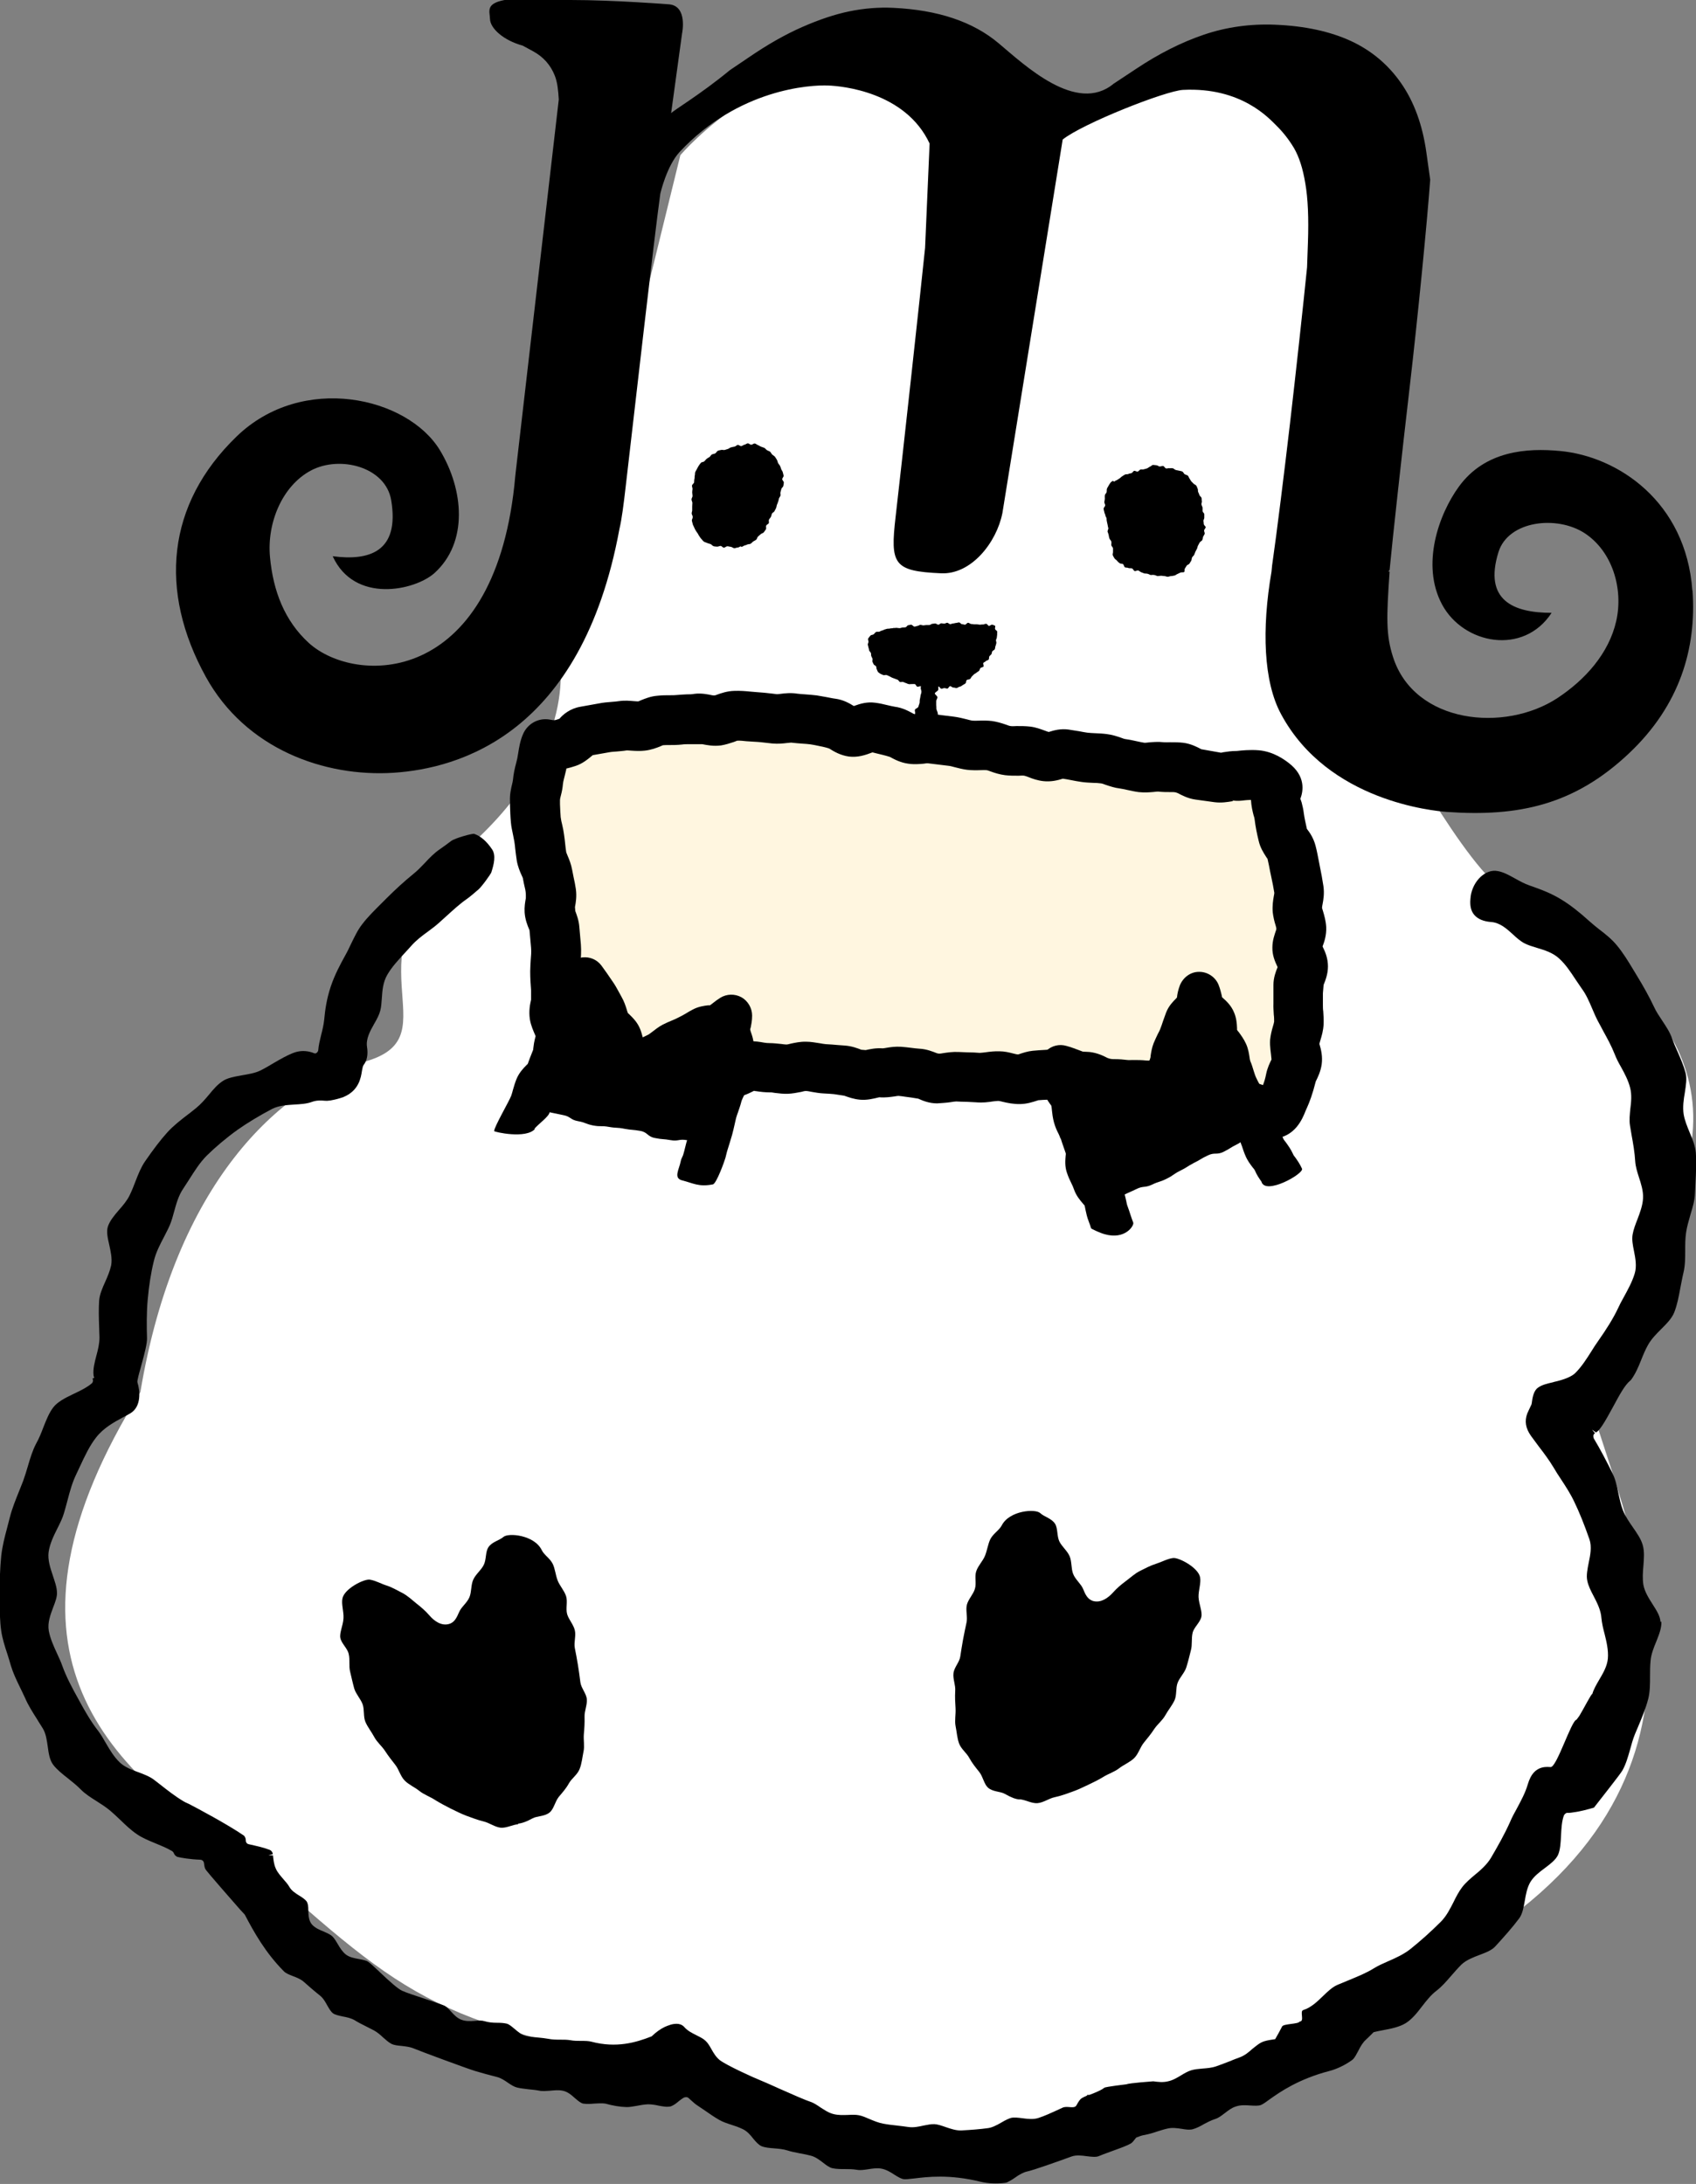
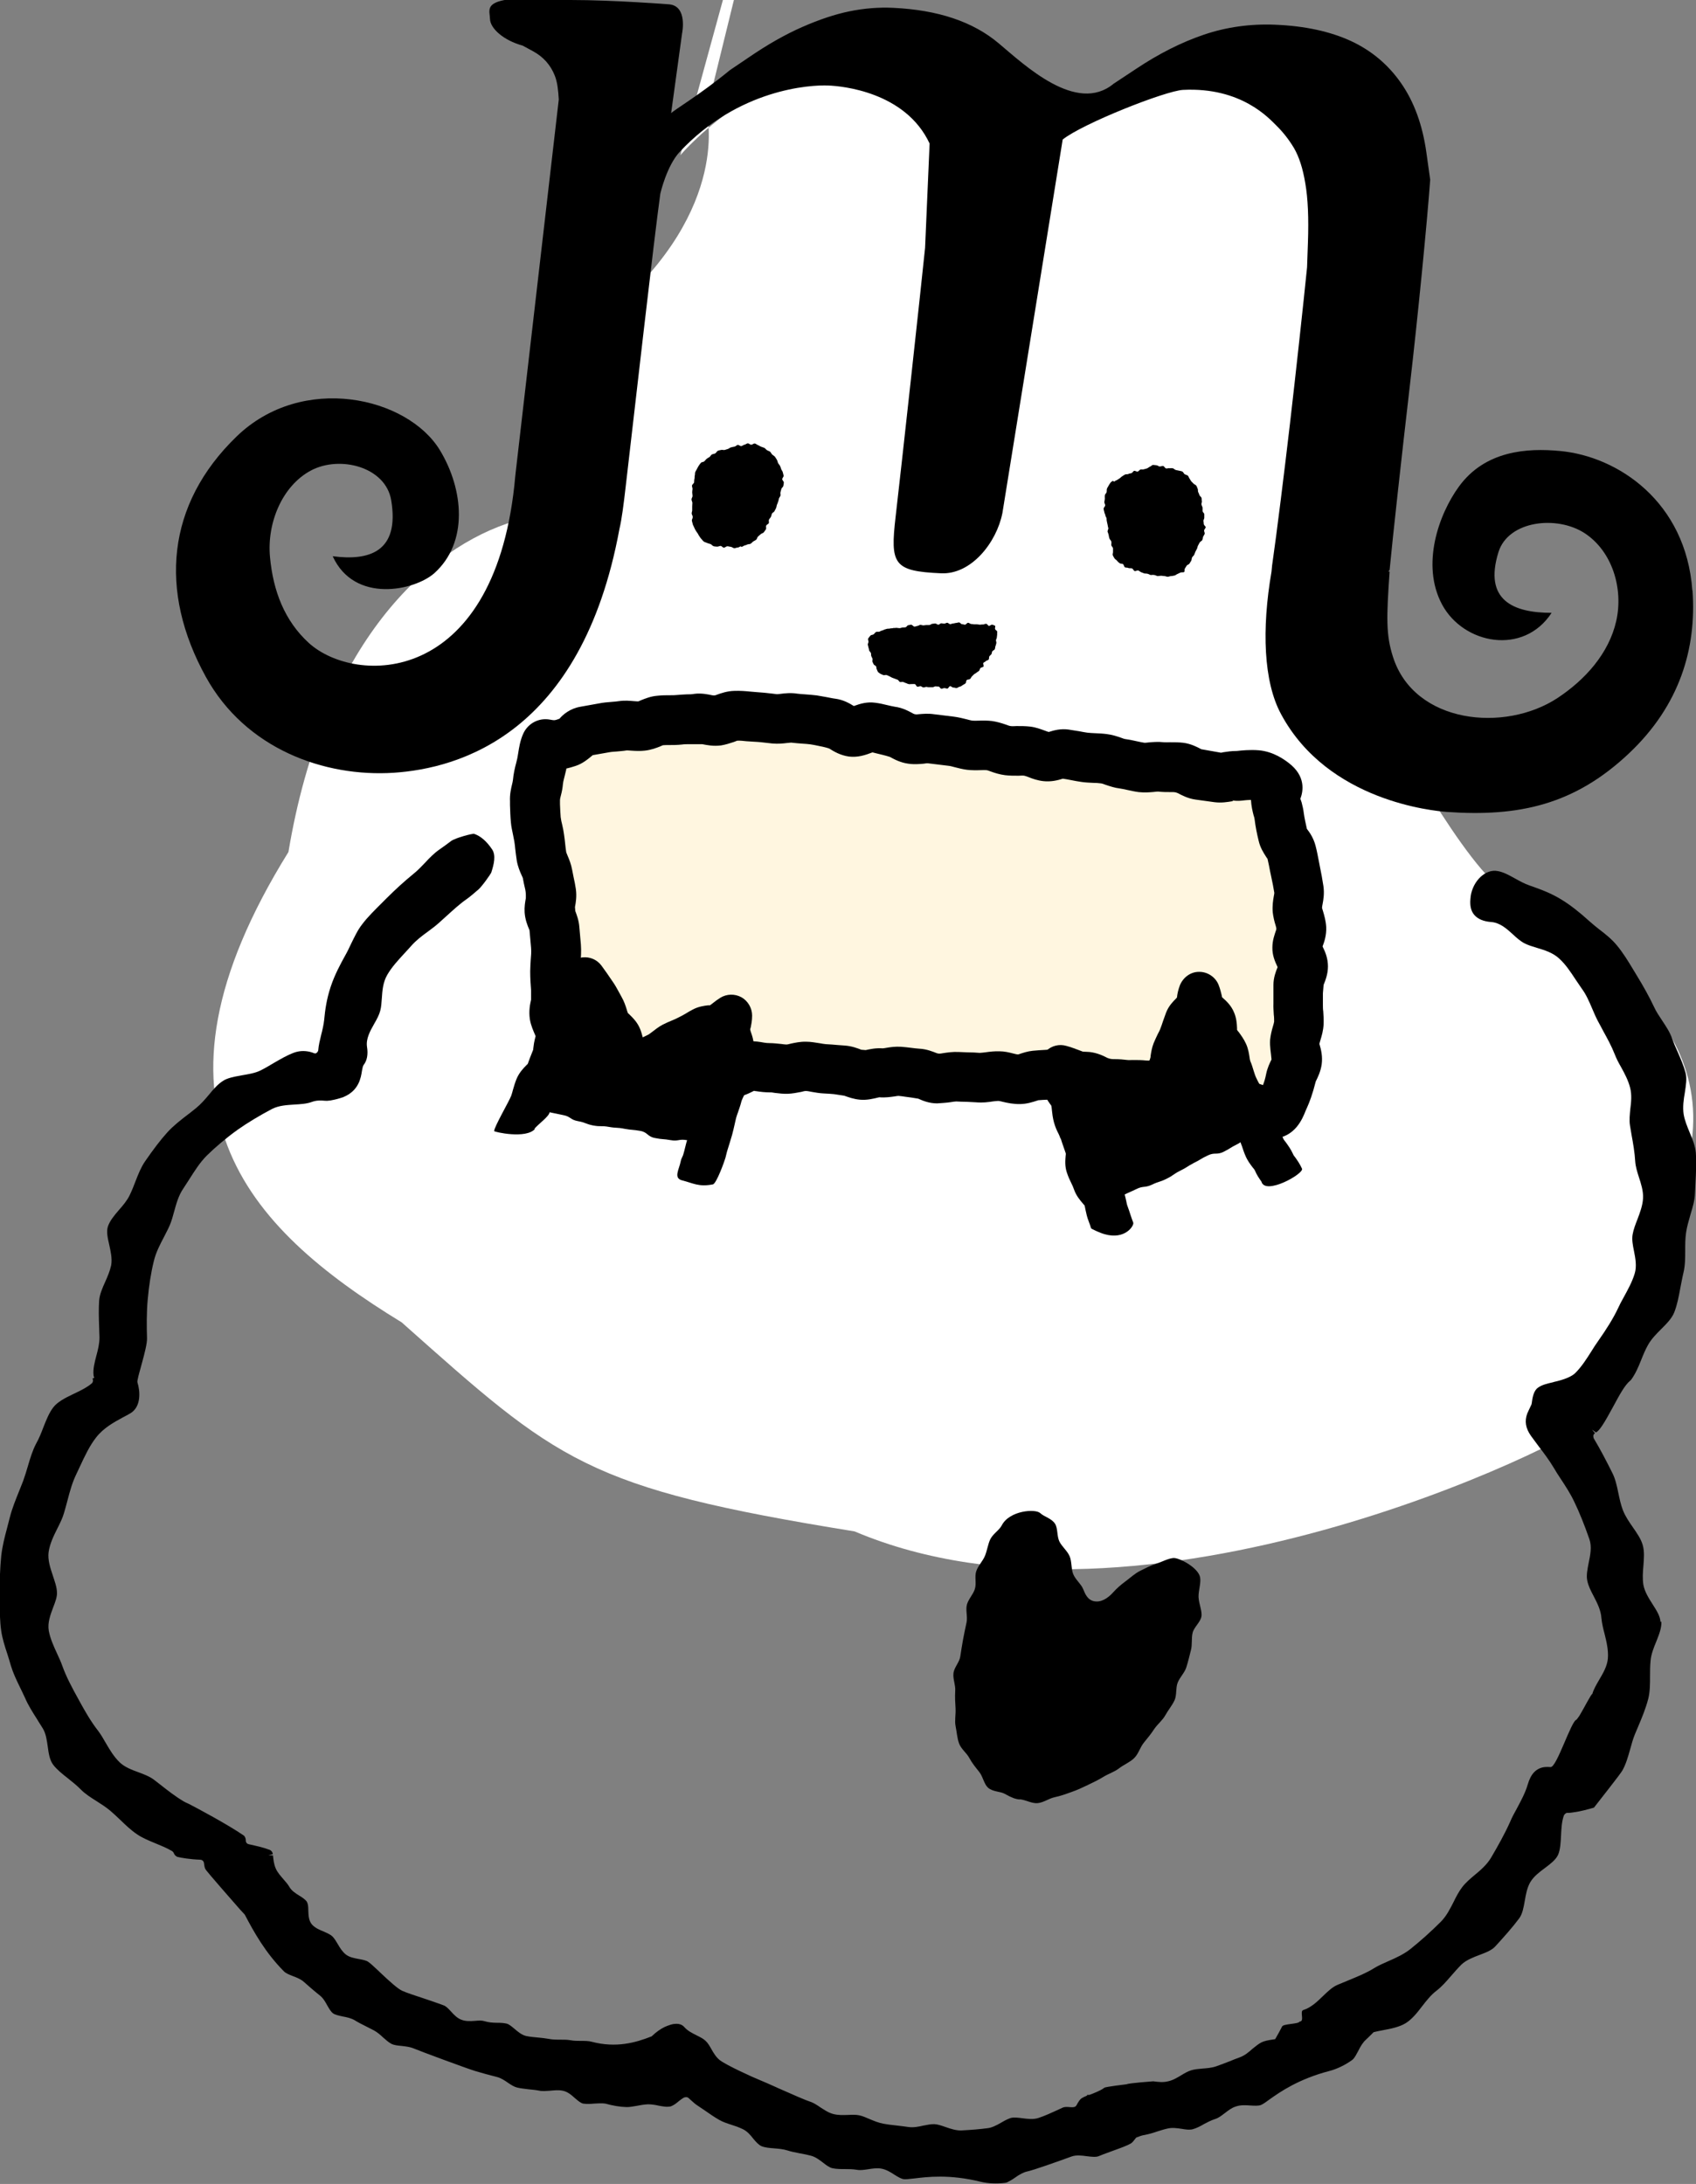
<svg xmlns="http://www.w3.org/2000/svg" id="_レイヤー_2" data-name="レイヤー 2" viewBox="0 0 97.37 125.37">
  <rect x="0" y="0" width="97.37" height="125.37" fill="#808080" stroke="none" />
  <defs>
    <style>
      .cls-1 {
        fill: #fff6e0;
      }

      .cls-2 {
        fill: #fff;
      }
    </style>
  </defs>
  <g id="layout">
    <g>
-       <path class="cls-2" d="M39.06,8.91s5.5-6.5,12.5-5,8,4,8,4c0,0,12.5-7,15.5-3.5s4,8.5,3.5,14,.5,22,.5,22c0,0,4.5,8.5,7,10.5s12.5,6.5,11,15-4,14-5.5,15.5c2.5,8,8.5,21.5-8.5,31s-26,13.5-42.5,6.5c-15.5-2.5-17-4-26-12-9-5.5-15.5-12.5-6.5-27,2-12,8-17.5,13-19s-1.5-6,5.5-12,5.5-11.5,5.5-11.5l7-28.5Z" />
+       <path class="cls-2" d="M39.06,8.91s5.5-6.5,12.5-5,8,4,8,4c0,0,12.5-7,15.5-3.5s4,8.5,3.5,14,.5,22,.5,22c0,0,4.5,8.5,7,10.5s12.5,6.5,11,15-4,14-5.5,15.5s-26,13.5-42.5,6.5c-15.5-2.5-17-4-26-12-9-5.5-15.5-12.5-6.5-27,2-12,8-17.5,13-19s-1.5-6,5.5-12,5.5-11.5,5.5-11.5l7-28.5Z" />
      <g>
-         <path d="M29.77,104.72c-.34.02-.68.23-1.03.2-.34-.04-.64-.28-.98-.36-.33-.08-.64-.2-.97-.32-.32-.12-.61-.27-.92-.42-.31-.16-.6-.31-.89-.49-.29-.19-.62-.3-.89-.51-.27-.22-.61-.36-.85-.6-.25-.25-.33-.63-.54-.9-.21-.27-.41-.52-.59-.8-.18-.28-.46-.5-.62-.8-.16-.3-.38-.57-.51-.87-.13-.31-.05-.7-.16-1.01-.11-.31-.38-.58-.48-.9-.09-.32-.16-.65-.24-.98-.08-.32,0-.68-.08-1.01-.07-.33-.41-.59-.48-.92-.06-.3.16-.72.18-1.14.02-.38-.13-.8-.06-1.13.11-.56,1.24-1.13,1.57-1.08.33.05.65.24.97.34.32.1.61.28.91.43.3.16.54.39.8.6.27.21.51.42.73.67.29.34.69.62,1.12.51.33-.08.46-.37.6-.69.12-.29.45-.52.59-.85.13-.31.08-.7.22-1.01.14-.31.45-.54.6-.84.16-.31.09-.75.27-1.02.2-.31.63-.39.86-.59.28-.25,1.77-.12,2.2.75.13.28.47.47.63.79.14.28.16.64.29.97.12.3.37.56.48.89.1.31-.03.7.06,1.03.09.31.36.59.44.92.08.32-.06.69,0,1.02.06.32.13.65.18.98.05.33.1.65.14.99.04.33.34.64.37.97.03.33-.14.68-.13,1.01.01.35-.01.68-.04.99-.03.35.05.7-.02,1.01-.07.34-.1.69-.22.99-.12.33-.45.54-.61.82-.17.31-.38.54-.59.79-.22.28-.28.69-.52.89-.28.24-.72.2-.98.34-.38.21-.64.29-.86.31" />
        <path d="M58.55,103.29c.34.03.68.25,1.02.22.34-.03.65-.27.98-.34.33-.07.64-.18.97-.3.32-.11.62-.25.93-.4.31-.15.61-.29.9-.47.29-.18.63-.28.9-.49.27-.21.61-.34.86-.58.25-.24.34-.62.56-.89.21-.26.42-.51.6-.79.19-.28.47-.49.63-.78.16-.29.39-.56.53-.86.14-.3.06-.7.18-1.01.12-.31.4-.57.5-.89.1-.32.18-.65.26-.97.09-.32.02-.68.1-1.01.08-.32.43-.59.5-.91.07-.3-.14-.73-.16-1.14-.01-.38.15-.79.09-1.13-.1-.56-1.22-1.15-1.55-1.11-.33.04-.66.23-.98.33-.32.1-.62.26-.92.41-.3.15-.54.38-.81.58-.27.2-.52.41-.74.66-.3.33-.7.6-1.13.49-.33-.09-.46-.38-.59-.7-.12-.29-.44-.53-.57-.86-.12-.31-.07-.7-.2-1.01-.13-.31-.44-.55-.59-.85-.15-.32-.08-.75-.25-1.02-.2-.31-.63-.4-.85-.61-.28-.26-1.77-.15-2.21.71-.14.27-.48.46-.65.78-.14.28-.18.64-.31.96-.12.3-.39.56-.5.88-.11.31.02.7-.08,1.02-.09.31-.37.58-.46.91-.08.32.05.69-.02,1.02-.07.33-.14.65-.2.98-.06.33-.11.65-.16.98-.05.33-.36.63-.39.96-.04.33.13.68.1,1.02-.02.35,0,.68.02.99.02.35-.06.7,0,1.01.07.34.09.7.2,1,.12.33.44.55.59.84.17.31.37.55.57.8.22.28.27.69.5.9.28.25.71.21.97.36.37.21.63.31.86.32" />
        <path d="M95.33,93.11c-.01-.33-.23-.67-.46-1.03-.21-.33-.45-.71-.52-1.1-.06-.36-.03-.75,0-1.09.03-.41.07-.82-.04-1.2-.1-.35-.32-.66-.56-1.01-.21-.3-.43-.62-.57-.97-.13-.33-.2-.69-.27-1.01-.08-.4-.17-.81-.35-1.16-.32-.64-.67-1.32-1.06-1.97-.02-.04-.03-.14-.02-.18.02-.06.06-.09.09-.12l-.17-.2.23.16c.2-.11.45-.49.99-1.49.36-.67.67-1.24.97-1.48.02-.02.05-.04.06-.06.24-.33.41-.72.56-1.1.14-.35.26-.64.41-.9.19-.34.48-.63.75-.9.31-.31.61-.61.75-.96.17-.43.26-.91.35-1.4.06-.29.11-.59.18-.88.1-.41.1-.85.1-1.28,0-.33,0-.68.05-1.02.05-.34.15-.68.25-1.03.13-.43.25-.83.26-1.23l.03-.6c.03-.57.06-1.17.02-1.72-.03-.39-.19-.78-.35-1.16-.14-.34-.29-.7-.35-1.06-.06-.41,0-.85.07-1.24.06-.41.13-.81.04-1.14-.11-.41-.28-.8-.45-1.19-.12-.26-.23-.52-.32-.77-.13-.37-.35-.7-.57-1.03-.17-.26-.35-.52-.47-.79-.27-.57-.59-1.15-1-1.82l-.2-.33c-.3-.5-.59-.97-.94-1.39-.29-.35-.64-.63-1.02-.92-.18-.14-.36-.29-.53-.44-.63-.57-1.11-.94-1.61-1.25-.58-.36-1.16-.58-1.85-.82-.29-.1-.56-.25-.83-.4-.4-.22-.74-.41-1.11-.44-.71-.05-1.4.73-1.45,1.61-.04.41.04.72.23.93.2.23.53.37.97.4.49.04.87.37,1.24.71.2.19.44.4.68.52.2.1.42.17.69.25.43.13.92.27,1.3.63.36.33.63.74.94,1.21.12.18.23.34.34.5.26.35.42.73.6,1.15.1.24.21.49.34.74.1.19.2.36.29.54.23.42.47.85.66,1.33.1.26.22.49.38.77.2.36.4.74.51,1.17.1.39.06.82.01,1.2-.03.32-.07.65-.02.96l.09.54c.09.49.18,1,.21,1.52.02.29.11.59.21.9.12.37.26.79.24,1.21-.02.42-.18.84-.32,1.21-.11.28-.23.59-.28.88-.05.29.01.61.08.95.08.41.17.87.04,1.29-.14.47-.4.94-.63,1.36-.13.23-.24.44-.33.64-.27.57-.65,1.18-1.15,1.89-.13.18-.25.37-.38.58-.26.41-.55.87-.92,1.24-.2.2-.63.38-1.22.51l-.06.02c-.35.08-.64.15-.86.31-.25.17-.32.57-.36.89,0,.01-.01.05-.01.06l-.07.15c-.06.13-.13.27-.18.39-.16.44-.09.84.21,1.27.14.2.3.4.45.61.3.39.6.79.87,1.24.12.21.25.41.41.65.27.41.55.84.77,1.31.28.58.56,1.27.86,2.13.15.43.05.92-.04,1.35-.07.36-.15.74-.08,1.04.06.29.2.57.37.89.19.37.41.79.44,1.25.03.3.1.6.18.9.11.44.23.94.19,1.42-.04.45-.28.85-.51,1.24-.15.26-.31.53-.38.79-.07,0-.49.84-.74,1.25-.06.08-.11.16-.17.23-.3.05-1.14,2.76-1.49,2.72-.12-.01-.25-.01-.34,0-.48.06-.79.38-.97,1-.14.48-.39.94-.62,1.37-.14.25-.28.51-.39.77-.32.72-.72,1.42-1.1,2.07-.24.4-.61.72-.94.99-.24.2-.52.44-.71.69-.2.26-.37.59-.5.86-.19.37-.4.8-.73,1.13-.56.56-1.15,1.09-1.75,1.57-.38.3-.84.51-1.28.7-.27.12-.55.24-.81.4-.45.28-.93.47-1.41.67-.27.11-.48.2-.7.29-.29.13-.55.38-.82.64-.32.31-.68.66-1.13.8-.22.07.1.66-.21.66-.05.15-.92.12-1,.28-.19.37-.2.37-.4.73-.04,0-.09.02-.13.02-.27.04-.48.08-.65.16-.18.09-.34.23-.52.37-.2.18-.44.39-.75.5-.18.06-.36.14-.59.23-.26.1-.51.2-.75.28-.26.09-.54.11-.8.13-.23.02-.45.04-.64.1-.19.06-.38.17-.56.28-.25.15-.48.29-.76.35-.28.07-.56.04-.85,0,0,0-1.4.1-1.53.17,0,0-1.2.14-1.28.2-.12.1-.35.21-.65.33l-.21.08s-.08,0-.13,0v.04c-.06.03-.12.05-.18.08l-.11.06c-.12.07-.2.2-.32.42-.13.23-.54,0-.81.14l-.28.13c-.33.15-.74.34-1.08.45-.29.1-.63.06-.93.02-.23-.03-.48-.06-.65-.02-.09.02-.34.13-.55.26-.32.19-.59.31-.8.33-.44.06-.93.1-1.51.13-.3.01-.6-.09-.89-.19-.26-.09-.46-.16-.65-.17-.2-.01-.41.04-.63.08-.26.06-.58.13-.89.08-.19-.03-.39-.05-.63-.08-.28-.03-.54-.06-.8-.11-.27-.05-.53-.16-.77-.26-.21-.09-.41-.18-.61-.22-.2-.04-.41-.03-.63-.02-.29.01-.56.02-.84-.05-.28-.07-.51-.23-.76-.39-.19-.13-.37-.25-.55-.31-.28-.09-1.04-.42-1.87-.79l-.13-.06c-.38-.17-.72-.32-.87-.38-.43-.17-1.94-.86-2.34-1.16-.23-.18-.37-.43-.49-.64-.1-.18-.2-.35-.33-.47-.12-.12-.3-.21-.5-.31-.28-.14-.54-.27-.73-.49-.13-.15-.41-.29-.98-.06-.07.03-.12.05-.14.06-.25.12-.5.3-.75.54-.91.36-2.03.68-3.44.31-.18-.05-.38-.05-.62-.05-.19,0-.41,0-.61-.04-.18-.03-.36-.03-.57-.03-.2,0-.46,0-.7-.05-.17-.03-.34-.05-.55-.07-.22-.02-.48-.04-.71-.09-.26-.06-.47-.24-.67-.41-.16-.13-.3-.26-.45-.3-.17-.04-.36-.05-.56-.05-.24,0-.48-.02-.71-.09-.15-.05-.33-.04-.55-.02-.27.02-.53.03-.77-.06-.25-.09-.43-.28-.62-.49-.14-.15-.27-.29-.41-.34-.15-.06-.48-.17-.85-.3l-.15-.05c-.61-.2-1.18-.39-1.39-.49-.25-.12-.69-.51-1.27-1.06l-.05-.05c-.3-.28-.49-.46-.61-.54-.12-.09-.29-.12-.55-.17-.27-.05-.55-.1-.76-.27-.2-.17-.33-.38-.45-.59,0,0,0,0,0,0-.1-.17-.19-.32-.31-.44-.1-.1-.26-.17-.48-.27-.25-.1-.51-.21-.69-.41-.19-.22-.2-.53-.21-.8,0-.26-.02-.39-.09-.52-.09-.12-.25-.23-.43-.34-.21-.13-.45-.28-.58-.52-.08-.14-.2-.27-.32-.41-.16-.19-.35-.39-.45-.63-.11-.24-.13-.5-.16-.75h-.26s.25-.07.25-.07c0-.1-.09-.22-.19-.25-.36-.14-.75-.22-1.19-.32-.11-.02-.18-.12-.17-.24,0-.09-.05-.22-.13-.27-.99-.67-2.63-1.54-3.13-1.8l-.11-.05c-.06-.03-.14-.06-.2-.1-.5-.3-.93-.64-1.35-.97l-.35-.27c-.25-.19-.59-.32-.89-.43-.39-.14-.8-.3-1.08-.57-.34-.33-.57-.72-.82-1.15-.13-.23-.26-.45-.41-.65-.43-.55-.75-1.12-1.06-1.68l-.07-.13c-.36-.65-.7-1.28-.93-1.92-.08-.23-.19-.47-.32-.75-.19-.41-.38-.84-.46-1.27-.08-.46.09-.91.25-1.34.12-.31.23-.6.22-.84,0-.32-.13-.66-.24-1-.14-.42-.3-.89-.24-1.34.07-.49.3-.95.51-1.37.15-.3.29-.58.37-.86.07-.23.13-.46.2-.72.14-.54.28-1.05.51-1.52l.22-.47c.28-.6.55-1.17.91-1.63.44-.57,1.05-.89,1.54-1.16.15-.08.31-.16.44-.24.64-.39.55-1.3.4-1.77-.06-.19.57-1.94.55-2.54-.02-.63-.03-1.46.04-2.22.07-.77.18-1.51.35-2.2.12-.51.37-.98.59-1.4.12-.24.23-.44.32-.65.11-.25.18-.52.26-.81.12-.43.25-.92.53-1.32.1-.15.2-.31.33-.51.3-.47.61-.97,1.01-1.37.5-.49,1.11-1.01,1.78-1.49.57-.4,1.25-.81,1.97-1.19.4-.2.84-.22,1.27-.25.35-.02.71-.04,1.01-.15.27-.1.52-.09.74-.07.23.02.43-.03.72-.1.12-.03.24-.07.35-.11.89-.36,1.01-1.11,1.07-1.51.03-.17.05-.27.1-.34.19-.24.26-.6.19-1.03-.07-.46.17-.9.42-1.34.15-.26.28-.5.34-.74.06-.22.07-.46.09-.71.03-.43.06-.92.32-1.36.25-.43.6-.81.95-1.19.18-.19.29-.32.41-.45.29-.33.62-.58.98-.84.23-.17.43-.32.63-.5.13-.12.26-.23.42-.38.39-.35.75-.69,1.17-.98.21-.15.4-.32.6-.49l.05-.04c.25-.22.72-.91.75-.98.16-.49.28-1,.05-1.34q-.47-.7-1.03-.89c-.09-.03-1.07.23-1.32.41-.23.17-.44.33-.66.48-.31.21-.59.5-.85.78-.2.21-.43.45-.67.64-.5.41-.99.85-1.52,1.38l-.27.27c-.44.44-.82.81-1.13,1.22-.27.34-.45.74-.64,1.12-.11.23-.21.45-.33.66-.29.52-.62,1.14-.84,1.8-.24.71-.33,1.37-.38,1.92-.03.28-.1.58-.17.85-.08.33-.15.61-.17.89,0,.03-.04.11-.08.14,0,0-.05.03-.05.04-.03,0-.06,0-.09,0-.07-.03-.15-.06-.27-.09-.32-.07-.64-.06-.98.08-.33.13-.68.33-1.06.55-.27.16-.52.31-.78.44-.32.16-.73.22-1.07.28l-.1.02c-.37.06-.76.15-.97.29-.31.19-.56.48-.83.81-.22.26-.45.53-.72.75-.12.09-.23.19-.4.32l-.07.05c-.43.33-.84.65-1.18,1.02-.4.44-.81.98-1.3,1.69-.23.34-.39.74-.54,1.13-.1.27-.21.54-.34.81-.15.31-.39.59-.61.84-.26.3-.53.62-.64.96-.09.29-.01.65.08,1.04.08.37.18.79.11,1.18-.07.32-.2.63-.33.92-.18.4-.33.74-.36,1.11-.03.48-.02.96,0,1.49l.02.63c0,.35-.09.71-.18,1.04-.1.39-.2.76-.16,1.12,0,.05.03.1.04.15-.04.01-.07.02-.1.04,0,.02.01.04.02.05.02.08,0,.18-.07.23-.23.2-.54.36-.83.5l-.29.14c-.42.2-.85.43-1.08.73-.24.31-.4.71-.58,1.17-.11.29-.24.62-.41.92-.2.38-.33.81-.46,1.25-.09.31-.18.6-.28.88-.07.19-.15.37-.23.58-.2.5-.41,1.01-.54,1.53l-.16.62c-.13.48-.27,1.03-.33,1.58-.07.71-.1,1.47-.08,2.25,0,.16,0,.32,0,.54,0,.44,0,.98.08,1.52.06.42.2.87.35,1.32.07.22.14.44.2.66.12.4.3.79.5,1.2.12.25.22.45.32.67.18.42.43.81.69,1.22l.06.1c.09.15.18.29.27.43.18.3.23.69.28,1.04.05.38.11.78.32,1.05.22.28.52.52.84.77.29.23.52.42.73.63.25.26.57.46.9.67.27.17.55.35.79.55.2.17.39.35.6.55.29.28.6.58.96.82.28.19.63.34,1.02.5.31.13.67.27.97.45.05.03.09.08.11.13.03.09.12.18.21.21.2.05.73.14,1.3.16.12,0,.21.09.22.2.02.16.03.23.08.34.03.05.14.21,2,2.33l.26.28c.53,1.01,1.18,2.18,2.25,3.26.12.12.31.19.51.27.19.07.45.17.63.33.27.24.59.52.93.79.19.15.31.37.42.57.11.19.2.35.33.45.13.09.34.13.56.18.22.04.47.09.69.22.19.12.39.22.63.34.19.1.33.17.47.24.2.11.37.26.53.41.15.13.3.27.47.36.16.08.37.1.59.12.24.03.46.05.68.14.35.15,3.13,1.18,3.54,1.3.37.11.8.23,1.24.34.24.06.45.2.65.34.18.12.35.23.52.27.21.05.43.07.66.1.21.02.42.04.62.08.19.04.41.01.62,0,.23-.02.47-.05.71,0,.28.05.51.25.71.43.2.17.33.28.47.31.2.03.43.02.63,0,.2-.01.44-.03.64,0,.44.12.83.19,1.23.2.16,0,.35-.03.57-.07.2-.04.43-.08.65-.09.2,0,.41.03.62.08.23.04.44.09.69.04.18-.07.32-.18.46-.3.09-.07.18-.14.28-.2.18-.07.26,0,.28.02l.12.11c.15.14.29.26.45.36l.37.25c.26.18.53.37.81.53.22.13.48.21.72.29.2.06.42.14.63.24.26.12.45.34.62.56.16.19.31.36.48.43.21.08.46.1.72.12.24.02.51.04.76.12.24.08.49.12.73.17.23.04.42.08.61.13.27.07.49.24.7.4.18.14.36.28.54.32.23.05.48.05.72.05.21,0,.45,0,.68.04.2.04.44,0,.64-.03.26-.04.51-.08.75-.04.29.05.54.2.78.36.18.11.37.23.53.25.09.01.24,0,.57-.04.76-.09,2.03-.26,3.85.19.41.1.92.12,1.4.06.02,0,.09-.02.11-.03.11-.05.3-.16.44-.26.26-.19.51-.32.7-.36.38-.08,1.78-.58,2.55-.86.27-.1.59-.06.88-.02.39.05.55.05.68,0h0c.14-.06.38-.15.63-.24l.16-.06c.5-.18.89-.32,1.09-.45.07-.05.15-.15.28-.32.16-.06.32-.13.49-.15.25-.05.49-.12.72-.2.22-.07.41-.13.6-.17.27-.06.54-.02.81.02.22.04.46.07.63.02.22-.06.45-.18.65-.3.19-.1.4-.21.62-.28.2-.06.38-.2.55-.33.21-.16.41-.32.64-.39.28-.1.57-.08.86-.06.21.01.44.03.59-.03.08-.03.21-.11.48-.31.62-.44,1.67-1.18,3.48-1.65.41-.11.87-.33,1.26-.61.02-.01.07-.06.09-.08.08-.09.19-.28.27-.44.14-.29.3-.53.44-.65.09-.08.25-.24.45-.44.17-.04.34-.08.52-.11.48-.09.94-.18,1.31-.4.36-.22.66-.59.94-.96,0,0,0,0,0,0,.25-.32.51-.66.84-.91.31-.24.56-.53.82-.83.2-.23.4-.46.62-.68.28-.26.68-.41,1.02-.54.37-.14.72-.27.93-.51.5-.55.97-1.07,1.37-1.61.18-.26.24-.61.31-1,.06-.35.13-.75.32-1.07.2-.33.52-.57.83-.8.32-.24.61-.46.75-.74.14-.3.16-.73.18-1.14.02-.39.04-.79.16-1.13.03-.08.11-.14.17-.16h.11c.1,0,.19-.02.27-.03.4-.05.83-.17,1.18-.27.47-.61,1.49-1.89,1.63-2.13.2-.35.32-.77.44-1.19.08-.3.17-.62.28-.89l.19-.45c.22-.52.44-1.05.58-1.6.1-.41.1-.85.1-1.27,0-.28,0-.6.03-.9.03-.37.18-.75.33-1.11.15-.38.31-.77.29-1.14" />
        <path d="M63.88,27.6c-.04.05-.11.07-.14.13-.03.05-.07.1-.1.16-.03.06-.07.11-.09.17-.02.06,0,.14-.02.2-.02.06-.09.11-.1.17-.01.06,0,.13,0,.2,0,.06-.02.12-.03.19,0,.06.05.13.05.19,0,.06-.09.13-.09.19,0,.06.03.13.04.19,0,.06.05.12.06.19,0,.06.06.12.07.18,0,.06,0,.12.02.19.01.06.03.12.04.18.01.06.02.12.04.19.01.06-.06.15-.04.21s.05.12.06.18.02.13.04.19c.02.07.09.12.11.18.02.07,0,.14,0,.2,0,.07.09.13.1.19,0,.07,0,.13,0,.2.01.06-.04.15-.01.21.02.05.06.12.1.18.03.05.11.08.15.14.03.04.08.09.14.13.05.04.13.02.19.05.05.03.06.16.12.19.06.03.13,0,.2.04.06.02.13,0,.2.02.06.02.09.13.15.15.06.02.15-.05.21-.03.06.02.11.08.17.1.06.02.12.05.18.07.06.01.13,0,.19.02.06.01.12.06.18.07.06,0,.13-.02.2,0,.06,0,.12.05.19.06.07,0,.13-.02.2-.02.06,0,.13.02.19.02.06,0,.13.04.19.04.06,0,.13-.04.19-.04.07,0,.13-.02.19-.03.07-.01.12-.07.18-.09.06-.02.11-.06.17-.08.06-.03.16,0,.21-.03.05-.04.01-.16.05-.21.03-.05.06-.1.1-.16.03-.05.13-.06.16-.12.03-.05.06-.1.1-.16.03-.05.02-.13.05-.19.03-.06.09-.09.12-.15.03-.06.04-.12.07-.18.03-.06.06-.11.09-.17.03-.06.03-.13.06-.18.03-.06.06-.11.09-.17.03-.06.12-.09.15-.14.03-.06.03-.13.05-.19.02-.06.07-.11.09-.17.02-.06-.04-.15-.03-.2.01-.07.09-.13.09-.19,0-.04-.1-.1-.11-.18,0-.05-.01-.12-.02-.18,0-.06.06-.13.05-.19,0-.06,0-.12,0-.19,0-.06-.09-.11-.1-.18,0-.06,0-.12,0-.19,0-.06-.05-.11-.06-.18-.02-.06.03-.14.02-.2-.02-.06,0-.13-.02-.19-.02-.06-.1-.1-.12-.16-.02-.06-.04-.12-.07-.17-.03-.06,0-.13-.03-.19-.03-.06-.04-.12-.08-.18-.03-.05-.12-.07-.16-.12-.04-.05-.09-.08-.13-.13-.04-.05-.06-.11-.1-.16-.04-.05-.05-.13-.1-.17-.05-.04-.12-.04-.18-.08-.05-.03-.07-.12-.13-.15-.05-.03-.13-.03-.19-.05-.06-.02-.13-.02-.19-.04-.06-.02-.11-.08-.17-.1-.06-.01-.13,0-.19,0-.06-.02-.14.03-.2.01-.06-.02-.1-.12-.16-.14-.06-.01-.13.03-.2.03-.06,0-.12-.07-.18-.07-.06,0-.13-.02-.2-.02-.06,0-.12.08-.18.1-.06.02-.11.08-.17.1-.06.02-.12.03-.18.05-.06.02-.13,0-.19.01-.06.02-.1.1-.16.12-.06.02-.16-.06-.21-.04-.06.02-.09.11-.15.13-.06.02-.13.02-.18.05-.06.03-.14,0-.19.03-.06.03-.11.07-.16.1-.06.03-.1.09-.15.12-.06.03-.11.08-.16.1-.11.06-.09.03-.15.09" />
        <path d="M42.55,31.36c-.07,0-.12.07-.19.07-.07,0-.13.04-.2.04-.07,0-.13-.07-.2-.08-.06,0-.13-.03-.2-.03-.07,0-.14.08-.2.08-.07,0-.12-.1-.19-.1-.07,0-.14.05-.21.04-.06-.01-.14,0-.2-.03-.07-.02-.11-.1-.17-.12-.06-.02-.13-.03-.19-.06-.06-.03-.13-.04-.19-.08-.06-.04-.09-.1-.14-.15-.05-.04-.08-.11-.12-.16-.04-.05-.06-.11-.1-.17-.04-.06-.08-.1-.11-.16-.03-.06-.07-.12-.09-.18-.02-.06-.07-.12-.08-.19-.01-.06-.04-.13-.05-.2,0-.07.06-.14.05-.21,0-.07-.06-.13-.06-.2,0-.07.04-.14.03-.2,0-.06,0-.13,0-.2,0-.06.01-.13.01-.2,0-.07-.05-.13-.05-.2s.06-.13.06-.2-.02-.13-.02-.2c0-.07.01-.13.02-.2,0-.06-.04-.14-.03-.2.01-.06.11-.12.12-.18.01-.07,0-.13.02-.2.02-.07,0-.14.02-.2.02-.06,0-.14.03-.2s.07-.12.1-.18c.03-.06.06-.12.1-.18.04-.06.08-.11.12-.16.04-.05.15-.04.2-.09.05-.05.08-.1.13-.14.05-.04.11-.07.16-.1.06-.04.08-.12.14-.15.06-.03.13-.03.19-.06.06-.03.09-.12.15-.15.06-.03.13-.03.19-.05.06-.02.15.02.21,0,.06-.02.12-.04.19-.06.06-.02.11-.08.18-.09.06-.02.13-.03.19-.04.06-.01.12-.08.18-.1.06-.01.15.08.21.07.06-.01.12-.07.18-.08.07-.01.12-.07.19-.08.07,0,.13.08.2.08.07,0,.14-.08.2-.07.06,0,.12.07.18.09.06.02.12.07.18.09.06.03.13.04.19.07s.09.09.15.13c.06.04.13.05.18.09.05.04.07.11.12.16.05.05.11.07.16.13.04.05.07.11.11.17s.04.13.07.19c.03.06.08.1.11.16.03.06.05.12.07.19.02.06.08.12.09.18.01.06.04.13.05.2,0,.07-.08.13-.08.2,0,.06.1.13.09.2,0,.06-.02.13-.03.19-.01.06-.1.11-.11.17-.02.06-.03.12-.05.18s.01.14,0,.2c-.02.06-.07.11-.09.17-.02.06-.02.13-.05.19-.02.06-.04.12-.07.18-.02.06-.02.13-.05.19-.03.06-.06.11-.09.17-.03.06-.12.08-.14.14-.03.06-.03.12-.06.18-.03.06-.08.1-.11.16-.03.06.01.15-.01.2-.03.06-.12.08-.15.14-.03.06.02.16-.02.22-.04.05-.07.11-.12.17-.04.05-.13.06-.18.11-.05.05-.1.08-.15.13-.05.05-.06.14-.1.18-.05.04-.12.07-.17.1-.06.04-.1.1-.15.13-.06.04-.15.02-.2.05-.06.04-.14.04-.19.07-.11.06-.07.05-.17.07" />
        <path d="M55.08,39.43c-.06,0-.11.07-.17.07-.06,0-.12-.04-.18-.03-.06,0-.12-.08-.18-.08-.06,0-.11.14-.16.14-.06,0-.12-.03-.17-.03-.06,0-.12.04-.17.04-.06,0-.11-.13-.17-.13-.06,0-.11,0-.17-.01-.06,0-.12.06-.18.05-.06,0-.11,0-.17,0-.06,0-.11,0-.17-.02-.06,0-.12.04-.18.03-.06,0-.11-.07-.16-.07-.06,0-.12.04-.18.03-.06,0-.09-.14-.15-.15-.06-.01-.12,0-.17,0-.06-.01-.12.02-.18,0-.06-.01-.11-.04-.16-.06-.06-.01-.11-.05-.16-.06-.06-.02-.13.02-.18,0-.06-.02-.08-.11-.14-.13-.06-.02-.11-.04-.16-.06-.05-.02-.11-.04-.16-.06-.05-.02-.1-.06-.15-.08s-.1-.05-.16-.07c-.05-.02-.14.03-.19,0-.05-.02-.11-.04-.16-.07-.05-.02-.09-.07-.14-.1-.03-.05-.05-.1-.07-.15-.03-.05-.02-.12-.04-.17s-.11-.07-.14-.12c-.02-.05-.05-.1-.07-.15-.02-.05.02-.13,0-.18-.02-.05-.05-.1-.07-.15-.02-.06,0-.12-.02-.17-.02-.06-.08-.09-.1-.15-.01-.06-.02-.11-.04-.17-.01-.06-.03-.11-.04-.17,0-.06.05-.12.04-.18,0-.04-.06-.13,0-.19.03-.04.07-.1.12-.15.04-.04.13-.03.18-.07.05-.04.08-.1.13-.13.05-.03.14,0,.2-.02.06-.03.11-.06.16-.07.05,0,.1-.05.16-.06s.1-.04.16-.04c.05,0,.11,0,.16-.02.05,0,.11,0,.16-.02.06,0,.12,0,.17-.01.06,0,.12.02.18.02.06,0,.11-.03.17-.04.06,0,.11,0,.17-.01.06,0,.1-.11.16-.12.06,0,.11-.03.17-.03.06,0,.13.11.19.11.06,0,.11-.03.17-.04.06,0,.11-.06.17-.06.06,0,.12.03.17.03.06,0,.11-.02.17-.02.06,0,.12,0,.17,0,.06,0,.11-.06.17-.07.06,0,.12-.02.17-.02.06,0,.12.07.18.07.06,0,.11-.08.17-.08.06,0,.12.02.17.02.06,0,.11-.05.17-.05.06,0,.12.08.17.08.06,0,.11-.04.17-.04s.12-.03.17-.03.11-.03.17-.03c.06,0,.11.1.17.1.06,0,.11.03.17.03.06,0,.12-.11.18-.11.06,0,.11.06.17.07.06,0,.11.01.17.02.06,0,.11,0,.17,0,.06,0,.12.02.17.02.06,0,.12-.02.18-.01.06,0,.12-.05.18-.04.06,0,.11.12.16.12.06,0,.12-.08.18-.07.06,0,.12.05.17.06.03.05-.02.13,0,.19.02.06.11.09.12.14.01.06-.01.12,0,.17,0,.06-.02.11-.02.17,0,.06-.04.1-.05.16,0,.06.04.12.02.18-.01.06-.03.11-.05.17-.02.05-.01.12-.04.17-.02.05-.11.07-.14.12-.03.05-.02.12-.05.16-.03.05-.09.08-.12.13-.03.05,0,.13-.04.18-.03.05-.12.05-.16.09-.04.05-.1.06-.14.1-.04.04.04.18,0,.22-.04.04-.13.04-.17.08-.04.04-.04.12-.08.16-.04.04-.1.06-.14.1-.04.04-.1.06-.14.09-.04.04-.08.08-.12.12-.05.04-.07.12-.11.15-.05.05-.15.03-.19.06-.05.05-.04.16-.08.2-.06.05-.12.07-.16.1-.11.08-.08.06-.17.09" />
-         <path d="M57.62,42.79c-.09.06-.1.05-.2.1-.1.06-.1.06-.19.11-.09.06-.1.05-.2.1-.1.06-.06.11-.16.16-.1.06-.09.07-.19.12-.09.05-.08,0-.21.03-.06.01-.12.1-.2.11-.06,0-.14-.02-.21-.01-.07,0-.13-.08-.21-.08-.07,0-.12-.04-.19-.06-.07-.01-.15.04-.21.01-.06-.02-.14-.03-.2-.06-.06-.03-.09-.11-.15-.15-.06-.04-.1-.09-.15-.14-.05-.05-.21,0-.25-.06-.04-.05.04-.2-.01-.28-.04-.05-.17-.06-.22-.12-.04-.06-.13-.09-.18-.16-.04-.06.02-.18-.02-.25-.03-.06-.06-.14-.09-.21-.03-.07,0-.16-.03-.23-.03-.07-.13-.1-.16-.18-.02-.07-.05-.14-.06-.21s-.07-.14-.08-.21c-.01-.07,0-.15-.02-.22s-.06-.14-.07-.21c0-.07,0-.15-.01-.22,0-.07,0-.15,0-.22,0-.08.07-.15.07-.22,0-.08-.14-.15-.15-.22,0-.07.2-.15.2-.22,0-.08,0-.15,0-.22,0-.08-.17-.15-.17-.22,0-.08.08-.18.08-.25-.1-.02-.09.11-.19.13-.1.01-.1,0-.2.01-.1.02-.11-.06-.21-.04-.1.01-.09.08-.19.1-.1.02-.12-.08-.21-.03.02.06.08.14.1.21.01.07-.02.15-.02.22,0,.07.05.15.04.22,0,.07-.04.14-.05.21-.01.07-.02.15-.04.22-.02.07,0,.15-.02.22-.02.07-.05.14-.07.21-.03.07-.16.09-.19.16-.03.07.04.18,0,.25-.03.06-.13.1-.17.16-.04.06-.05.14-.08.2-.04.06-.14.08-.18.14-.04.06-.01.18-.06.23-.05.06-.08.13-.13.18-.05.05-.16.05-.21.1-.05.05-.16.02-.22.06-.06.04-.06.18-.12.21-.06.04-.19-.06-.26-.03-.06.03-.06.22-.13.25-.07.02-.17-.03-.23-.02-.07.02-.13.06-.2.07-.07.01-.15-.06-.22-.05s-.14.08-.21.08c-.07,0-.14-.02-.21-.03-.07,0-.14,0-.21-.01-.07-.01-.17.07-.24.05-.07-.02-.1-.18-.16-.2-.07-.03-.17.03-.24,0-.06-.03-.06-.17-.11-.22-.06-.05-.18-.06-.2-.12-.03-.07.01-.16.05-.23-.07-.04-.14-.11-.21-.12-.07-.01-.17-.02-.24,0-.07.02-.08.18-.15.21-.06.03-.22-.07-.28-.02-.06.05.02.22-.03.28-.05.06-.24.02-.27.09-.04.06.09.2.07.27-.02.07-.22.1-.23.18,0,.07.01.17.02.24,0,.07.06.15.09.22.03.07.05.16.09.22.04.06.1.13.15.18.05.06.17.04.23.08.06.05.11.1.18.14.07.04.1.14.17.18.07.03.15.03.23.06.07.02.15.02.23.04.07.02.17-.08.24-.07.07.01.13.16.21.16.08,0,.15.02.23.02.07,0,.15-.06.22-.06.07,0,.14-.02.21-.03.07,0,.14-.04.21-.05.07,0,.16.11.23.1.07,0,.14-.07.21-.08.07-.02.13-.06.2-.08.07-.02.12-.1.19-.12.07-.02.15,0,.22-.03.07-.02.15-.02.21-.05.07-.03.17.02.24-.02.06-.03.07-.18.13-.21.06-.04.2.04.26,0,.06-.04.1-.12.15-.17.06-.04.13-.08.18-.13s.11-.1.16-.16c.05-.05.04-.16.09-.22.11.03.19.02.25.03.2.03.25-.05.31.03.04.06.03.16.08.22.05.06,0,.2.04.26.05.06.24-.02.29.04.05.05.07.14.12.19.06.05.14.06.2.11.06.05,0,.24.06.29.06.05.12.1.18.14.06.04.17,0,.24.05.06.04.13.07.2.1.07.04.13.06.2.09s.16-.02.23,0c.07.02.12.11.19.13.07.02.16-.05.23-.04.07.01.12.19.2.2.07,0,.16-.03.23-.03.07,0,.15-.06.22-.07.07,0,.15,0,.22,0,.07,0,.15,0,.23-.02.07-.02.12-.11.19-.14.07-.03.18.05.25.01.02,0,.02,0,.04,0,.07-.01.16-.06.23-.11.06-.04.15-.08.2-.15.05-.06.1-.12.14-.19.04-.06-.02-.19.01-.26.04-.06.06-.13.1-.2.03-.07.09-.13.12-.2.03-.07.06-.14.09-.21.03-.08.1-.14.12-.2.05-.16-.06-.17-.14-.17-.11,0-.16-.05-.28.02" />
        <path d="M97.16,33.89c-.37-5.09-4.27-7.69-7.59-8-1.89-.18-4.3-.03-5.81,2.04-1.16,1.59-2.19,4.49-.97,6.77,1.23,2.29,4.68,2.95,6.29.48-2.2,0-3.91-.72-3.05-3.49.57-1.81,3.36-2.12,4.95-1.08,1.59,1.04,2.23,3.19,1.81,5.04-.42,1.86-1.78,3.37-3.37,4.42-3.04,2-8.21,1.47-9.44-2.34-.42-1.29-.38-2.31-.2-4.92,0,0-.03,0-.08,0,.05-.05.08-.09.08-.09.17-1.8.69-6.52,1.15-10.48s.99-9.33,1.18-11.92l-.22-1.57c-.22-1.57-.7-2.89-1.44-3.96-.74-1.07-1.7-1.88-2.88-2.43-1.19-.55-2.64-.87-4.35-.94-1.43-.06-2.8.13-4.1.57s-2.6,1.1-3.89,1.96l-1.3.86c-2.13,1.76-5.11-1.08-6.59-2.32-1.48-1.25-3.5-1.92-6.06-2.04-.84-.04-1.68.03-2.51.2-.83.17-1.73.47-2.71.9-.98.43-2,1.01-3.08,1.75l-1.08.73c-1.71,1.41-3.29,2.34-3.37,2.47l.63-4.59s.33-1.55-.73-1.66C38.44.25,35.25,0,32.76,0,31.74,0,28.97,0,28.97,0c-1.11.21-.85.65-.84,1.08.01.55.78,1.24,1.88,1.54l.59.32c.59.32,1.01.79,1.25,1.4.15.37.2.85.23,1.37l-2.47,21.37c-.03.28-.06.54-.08.79-1.26,11.57-9.13,11.46-11.8,9.04-1.39-1.27-2.05-2.98-2.23-4.94-.18-1.95.7-4.08,2.35-4.96,1.65-.88,4.29-.22,4.61,1.71.49,2.95-1.25,3.49-3.36,3.21,1.25,2.74,4.72,1.97,5.84.97,1.96-1.77,1.68-4.8.32-7.05-1.86-3.07-7.9-4.45-11.68-.79-4.02,3.89-4.48,8.87-1.76,13.8,2.28,4.13,6.8,5.76,10.79,5.5,3.72-.25,10.77-2.19,12.95-13.98.14-.6.24-1.39.37-2.52.46-3.94,1.63-14.26,1.98-16.74,0,0,.36-1.6,1.12-2.41,3.37-3.6,7.48-3.85,8.54-3.8.74.03,4.41.35,5.8,3.33-.04.89-.26,5.99-.26,5.99-.23,2.26-1.37,12.67-1.69,15.42-.32,2.75-.13,3.14,2.61,3.26,1.74.08,3.19-1.78,3.52-3.46l3.46-21.44c1.15-.92,5.91-2.8,6.91-2.85,3.35-.17,4.95,1.65,5.34,2.03.39.38.73.81,1.03,1.31.29.5.51,1.17.65,2.03.15.85.2,1.99.15,3.4l-.05,1.42c-.22,2.18-.66,6.21-.98,8.96-.32,2.75-.77,6.37-1.01,8.03,0,0-.03.18-.05.47-.57,3.31-.46,6.33.55,8.19,2.7,5.02,8.79,5.55,9.52,5.61,4.13.29,7.33-.41,10.46-3.37,2.9-2.74,3.88-6.01,3.64-9.34" />
        <path class="cls-1" d="M32.06,62.46c.32,0,.57-.19.89-.23.32-.04.65.02.98-.04.32-.06.67,0,.99-.06.33-.06.64-.17.96-.2.34-.04.68-.16,1.02-.2.34-.03.7.03,1.04,0,.34-.03.7.06,1.04.03.34-.03.69.04,1.04.01.34-.02.68-.21,1.02-.23.34-.02.69.04,1.04.02.34-.02.68-.36,1.02-.37.34-.01.7.11,1.04.1.34-.01.69.09,1.04.08.36,0,.72-.16,1.08-.15.36,0,.72.12,1.08.14.36.02.72.06,1.08.08.36.03.7.26,1.06.29.36.03.73-.17,1.09-.14.36.03.73-.11,1.09-.09.36.03.71.1,1.07.11.36.01.71.31,1.07.31.39,0,.79-.13,1.18-.11.39.03.79.02,1.18.05.39.03.79-.11,1.18-.09.39.02.78.2,1.17.18.32-.01.62-.19.93-.22.31-.03.63-.04.95-.06.31-.02.63.09.95.12.36.03.72-.01,1.08.03.35.04.68.34,1.04.39.35.04.72.01,1.07.07.35.05.73-.02,1.08.03s.72,0,1.08.05c.35.05.68.31,1.03.36.36.05.74-.14,1.1-.1.36.05.69.26,1.03.33.35.07.64.34.98.44.33.09.7.05,1.05.16.47.15.87.38,1.16.36.41-.02.51-.5.71-.94.12-.27.24-.6.34-1.07.07-.35.34-.67.39-1.03.05-.35-.17-.74-.14-1.1.03-.36.22-.71.24-1.07.02-.36-.04-.72-.03-1.09.01-.36-.01-.72,0-1.08,0-.36.29-.73.3-1.09,0-.36-.36-.72-.36-1.08,0-.36.28-.73.26-1.1-.02-.36-.2-.72-.24-1.08-.04-.36.14-.76.09-1.12-.06-.36-.13-.73-.2-1.08-.07-.36-.14-.73-.23-1.08-.1-.4-.43-.68-.51-1.01-.09-.37-.16-.71-.21-1.08-.04-.33-.2-.7-.2-1.1,0-.47.32-.47-.1-.78-.1-.08-.52-.42-1.01-.46-.54-.05-1.08.06-1.1.05-.36-.05-.76.13-1.12.08-.36-.05-.73-.1-1.09-.15-.36-.05-.69-.38-1.06-.42-.36-.05-.74.01-1.11-.03-.36-.05-.75.08-1.12.03-.36-.05-.72-.17-1.09-.21-.36-.05-.71-.24-1.08-.29-.37-.05-.74-.04-1.1-.08-.36-.05-.72-.14-1.09-.19-.37-.05-.77.18-1.13.14-.36-.05-.71-.26-1.07-.31-.37-.05-.74.02-1.11-.03-.36-.05-.71-.24-1.08-.29-.36-.05-.75.03-1.11-.02-.36-.05-.72-.19-1.08-.24-.38-.05-.76-.09-1.14-.14-.38-.05-.78.07-1.16.02-.38-.05-.72-.4-1.1-.45-.38-.05-.75-.18-1.12-.23-.38-.05-.81.32-1.19.27-.38-.05-.71-.45-1.09-.5-.37-.05-.73-.14-1.09-.19-.37-.05-.74-.05-1.11-.11-.37-.05-.76.08-1.13.04-.37-.04-.73-.09-1.11-.11-.37-.02-.74-.08-1.11-.06-.37.01-.71.22-1.08.28-.36.05-.75-.16-1.11-.12-.36.04-.72.03-1.08.06-.36.04-.72,0-1.09.04-.36.04-.7.28-1.06.32-.36.04-.74-.06-1.1-.01-.36.05-.73.05-1.09.12-.35.06-.72.13-1.09.19-.37.06-.64.52-.99.63-.45.15-.68.19-1.24.1-.14.33-.17.79-.25,1.13-.08.34-.19.68-.22,1.04-.03.35-.18.71-.17,1.07.01.35.01.72.05,1.08.04.35.14.71.2,1.06.06.35.07.72.13,1.06.06.35.29.68.35,1.02.06.36.16.7.21,1.05.05.36-.11.73-.09,1.07.02.34.25.66.28,1,.02.34.06.68.09,1.01.04.51-.04.96-.05,1.48,0,.47.05.95.08,1.41.02.34-.17.72-.11,1.09.05.33.33.64.38,1.02.04.33-.18.69-.18,1.08,0,.33.17.68.13,1.06-.03.33-.03.64-.1,1.02" />
        <path d="M73.02,65.35c-.45,0-.83-.15-1.17-.29-.12-.05-.24-.1-.38-.14-.04-.01-.18-.03-.27-.03-.25-.02-.49-.05-.73-.11-.33-.09-.6-.24-.8-.35-.34-.12-.58-.2-.81-.3-.08-.03-.15-.07-.23-.09-.33.08-.69.15-1.1.1-.38-.06-.69-.19-.91-.29-.06-.03-.12-.06-.18-.08-.06,0-.17,0-.28,0-.24,0-.5,0-.75-.04-.1-.02-.21,0-.31,0-.26,0-.51,0-.75-.03-.15-.02-.28-.02-.41-.03-.22,0-.43-.01-.64-.04-.43-.05-.76-.23-.98-.34-.17-.06-.3-.06-.44-.05-.21,0-.42,0-.63-.01-.18-.01-.37-.05-.55-.08-.08-.01-.15-.03-.23-.04l-.34.02c-.17,0-.35.02-.52.03-.36.12-.66.21-1.03.22-.39.01-.76-.07-1.01-.13-.09-.02-.18-.05-.27-.05-.11,0-.21.02-.31.03-.25.04-.57.08-.93.05-.19-.01-.38-.02-.57-.03-.2,0-.4-.01-.59-.02-.06,0-.21.02-.32.04-.26.04-.53.05-.78.07-.46,0-.84-.16-1.08-.27-.28-.05-.51-.08-.74-.11-.13-.02-.27-.04-.4-.05-.06,0-.14.02-.22.03-.22.03-.53.08-.88.05-.37.09-.7.17-1.09.14-.38-.03-.69-.15-.92-.23l-.59-.09c-.2-.02-.39-.03-.59-.04-.23-.01-.46-.05-.69-.09-.11-.02-.23-.05-.34-.05-.08,0-.17.03-.25.05-.26.05-.52.1-.78.11-.23.01-.49-.02-.74-.05-.1-.01-.19-.04-.28-.03-.27,0-.54-.03-.8-.07-.04,0-.08-.01-.12-.02-.34.17-.68.34-1.12.36-.22,0-.45,0-.67-.01-.12,0-.24-.02-.36,0-.06,0-.13.03-.19.05-.21.06-.49.15-.83.17-.22.02-.45,0-.68,0-.11,0-.23-.02-.33,0-.25.02-.5,0-.75-.02-.09,0-.18-.03-.28-.01-.23.02-.47.01-.71,0-.11,0-.23-.02-.33,0-.1.01-.22.04-.33.07-.22.05-.44.1-.66.13-.13.01-.25.05-.37.08-.17.04-.34.08-.51.11-.24.04-.46.06-.73.05-.08,0-.17,0-.24,0-.28.05-.55.05-.81.05-.08,0-.17,0-.26,0-.3.12-.63.24-1.06.24h-.01c-.42,0-.82-.19-1.09-.52s-.38-.76-.3-1.17c.04-.2.05-.37.06-.54l.02-.33c0-.07-.02-.14-.04-.21-.05-.24-.09-.48-.1-.7,0-.39.08-.71.14-.94-.13-.31-.27-.6-.33-.97-.07-.47.01-.86.07-1.12v-.55c-.03-.36-.05-.72-.05-1.08,0-.23.02-.45.03-.66.02-.23.04-.45.02-.69l-.09-1.01c-.14-.32-.25-.63-.28-1.02-.02-.32.03-.61.07-.82.01-.3-.02-.45-.06-.61-.04-.17-.08-.35-.11-.53-.01-.05-.05-.12-.08-.19-.09-.2-.21-.48-.27-.82-.04-.23-.06-.46-.09-.69-.01-.14-.03-.27-.05-.41-.02-.12-.05-.24-.07-.36-.05-.25-.11-.5-.13-.76-.03-.32-.04-.65-.05-.97v-.22c-.02-.39.06-.73.12-.98.02-.08.04-.17.05-.25.03-.33.1-.66.19-.99l.06-.25c.02-.09.03-.19.05-.29.05-.32.11-.71.28-1.1.26-.6.89-.95,1.54-.83.27.05.27.05.55-.05.2-.24.61-.59,1.21-.69l1.06-.19c.24-.05.5-.07.75-.09.13-.01.26-.02.39-.04.34-.05.63-.02.87,0,.09,0,.17.02.26.01.03-.01.1-.04.16-.07.23-.09.54-.22.92-.25.26-.03.51-.03.79-.03.1,0,.2,0,.29-.01.2-.02.4-.03.61-.04.15,0,.3,0,.44-.03.41-.05.76.03,1.01.08.14.03.21,0,.28-.03.25-.09.59-.21,1.01-.22.3-.01.6.01.89.04l.35.03c.32.02.63.05.95.09l.24.03c.06,0,.14-.01.22-.02.24-.03.58-.07.95-.01.15.02.31.03.46.04.22.02.44.03.66.06.2.03.38.07.57.1.17.03.33.07.5.09.46.06.82.27,1.06.42.38-.14.76-.25,1.22-.19.24.03.47.08.71.14.14.03.28.07.42.09.46.06.81.26,1.05.39.13.07.23.05.32.04.24-.02.54-.05.88,0l1.14.14c.24.03.49.09.73.15.12.03.24.07.36.08.1.01.21,0,.31,0,.27-.01.53-.01.79.02.28.04.55.12.81.21.09.03.17.07.26.08.12.02.23,0,.34,0,.26,0,.52,0,.78.03.34.04.61.15.84.23.08.03.15.06.23.08.31-.1.69-.2,1.13-.14.21.03.42.07.63.1.15.03.31.06.46.08.14.02.28.02.43.03.23.01.45.02.68.05.32.04.59.13.82.21.09.03.17.07.26.08.23.03.45.08.68.13.14.03.27.06.41.08.07,0,.15-.01.23-.02.23-.02.54-.05.89-.01.11.01.22,0,.34,0,.26,0,.52,0,.77.03.45.06.8.25,1.03.37l1.13.2s.08-.02.15-.03c.2-.03.45-.07.76-.07.27-.03.75-.08,1.25-.04.87.07,1.52.57,1.73.73.98.75.84,1.61.66,2.07,0-.03.05.09.08.2.05.2.1.4.12.59.04.3.11.6.18.92.18.23.39.55.5.98.08.3.13.59.19.89l.05.26c.08.38.15.77.21,1.16.06.42,0,.78-.05,1.04-.01.07-.03.13-.03.2,0,.04.04.12.06.21.07.24.16.54.18.9.02.47-.11.85-.21,1.11.17.34.31.7.31,1.15,0,.44-.15.81-.25,1.06l-.04.48c0,.22,0,.44,0,.67,0,.12,0,.24.02.37.02.25.03.5.02.75-.02.36-.11.66-.18.89-.02.08-.05.15-.06.23.1.33.19.72.13,1.17-.06.41-.22.74-.34.98-.19.75-.36,1.19-.5,1.5l-.08.18c-.18.46-.61,1.53-1.85,1.6-.03,0-.07,0-.11,0ZM68.72,61.21c.09,0,.19,0,.29.02.37.05.69.18.92.27.07.03.14.06.21.08.4.08.7.25.92.38.22.1.3.1.38.11.24.02.53.05.86.15.07.02.14.05.21.07.07-.18.13-.37.18-.63.07-.35.21-.64.31-.84-.03-.4-.11-.74-.08-1.14.03-.27.09-.53.17-.79.02-.08.05-.16.06-.24,0-.13,0-.26-.02-.4-.01-.21-.03-.43-.02-.64,0-.18,0-.35,0-.52,0-.18,0-.37,0-.55,0-.42.14-.78.24-1.02-.16-.34-.31-.69-.3-1.13,0-.41.13-.75.21-.99.04-.1,0-.18-.02-.26-.08-.25-.14-.51-.17-.77-.03-.37.02-.69.06-.92.01-.07.03-.13.03-.2-.04-.27-.11-.61-.18-.94l-.06-.28c-.05-.25-.09-.49-.15-.73-.02-.02-.06-.08-.09-.13-.14-.22-.33-.51-.42-.91-.1-.41-.18-.81-.23-1.22-.01-.08-.03-.16-.06-.24-.06-.23-.13-.53-.15-.88-.21,0-.44.03-.53.04-.16.02-.41.02-.57-.02.13.03.06.05,0,.06-.25.04-.59.1-.99.05l-1.09-.15c-.44-.06-.79-.25-1.02-.37-.15-.07-.27-.06-.38-.06-.25,0-.5,0-.75-.03-.08,0-.16.01-.23.02-.23.02-.54.05-.89.01-.23-.03-.45-.08-.68-.13-.14-.03-.27-.06-.41-.08-.27-.03-.54-.12-.81-.21-.09-.03-.17-.07-.26-.08-.15-.02-.3-.03-.45-.03-.22-.01-.43-.02-.65-.05-.22-.03-.43-.07-.63-.11-.15-.03-.31-.06-.46-.08-.31.1-.7.19-1.13.14-.34-.04-.62-.14-.84-.23-.08-.03-.16-.06-.24-.08-.11-.02-.22,0-.33,0-.26,0-.52,0-.77-.03-.32-.04-.6-.13-.82-.21-.09-.03-.17-.07-.26-.08-.1-.01-.2,0-.31,0-.27.01-.54.01-.8-.02-.24-.03-.48-.09-.71-.15-.12-.03-.24-.07-.36-.08l-1.15-.14c-.07-.01-.17,0-.27.02-.24.02-.54.05-.88,0-.46-.06-.82-.26-1.06-.39-.28-.09-.52-.14-.76-.2-.08-.02-.16-.04-.24-.06-.42.16-.84.3-1.35.24-.5-.07-.88-.3-1.13-.46-.19-.07-.42-.11-.65-.16-.14-.03-.29-.06-.43-.08-.14-.02-.29-.03-.45-.04-.22-.02-.44-.03-.66-.06.01,0-.13.01-.22.02-.24.03-.53.06-.86.03l-.27-.03c-.25-.03-.51-.06-.76-.07l-.46-.03c-.18-.02-.36-.04-.53-.03-.03.01-.1.04-.18.07-.24.08-.49.16-.74.2-.44.06-.82-.02-1.08-.07-.31,0-.53,0-.76,0-.14,0-.28,0-.41.02-.27.03-.53.03-.79.03-.1,0-.2,0-.3.01-.02,0-.08.04-.14.06-.22.09-.53.21-.9.25-.25.03-.52.02-.8,0-.09,0-.17-.02-.26-.01-.17.03-.36.04-.55.06-.16.01-.32.02-.47.05l-.91.16c-.3.25-.59.49-.99.62-.18.06-.35.11-.53.15,0,.02,0,.03,0,.05l-.08.33c-.04.17-.09.33-.11.5-.02.23-.06.45-.12.67-.02.09-.05.18-.05.27v.23c.01.24.02.49.04.74.02.15.05.3.09.45.04.18.08.36.1.53.03.19.05.38.07.57.02.16.03.31.06.47.02.06.05.13.08.2.09.21.2.48.26.81l.08.41c.05.23.1.46.13.68.06.42,0,.78-.05,1.04l.02.23c.08.22.2.52.23.9l.09,1.02c.03.38,0,.73-.02,1.1-.01.16-.02.33-.03.5,0,.27.02.54.04.81l.03.51c.02.34-.04.63-.09.84.12.38.29.73.34,1.18.05.44-.05.8-.12,1.07v.3c0,.08.03.18.04.29.05,0,.1,0,.15,0,.23-.04.49-.05.74-.05h0c.08,0,.16,0,.24,0,.11-.02.21-.05.32-.07.25-.06.49-.12.73-.14.11-.01.22-.04.33-.07.23-.05.47-.1.7-.13.25-.02.49-.02.73,0,.11,0,.22.01.33,0,.26-.03.52-.01.78.01.09,0,.19.02.28.01.24-.02.48-.01.72,0,.11,0,.22.01.33,0,.05,0,.12-.03.18-.05.22-.07.51-.16.86-.18.22-.01.46,0,.69,0,.07,0,.14,0,.22.01.35-.18.7-.35,1.16-.38.32-.02.6.03.82.07.11.02.22.03.34.03.22,0,.44.03.67.05.09.01.2.03.28.03.09,0,.17-.03.26-.05.24-.05.54-.12.89-.11.26,0,.53.05.79.09.11.02.22.04.33.05.23.01.46.03.69.05l.41.03c.39.03.71.15.94.24l.25.02c.24-.05.58-.13.98-.1.06,0,.14-.02.21-.03.23-.04.51-.08.85-.06.19.01.38.04.57.06.16.02.31.04.47.05.42.02.78.17,1.01.26.11.04.22.02.33,0,.26-.04.58-.09.94-.07l.49.02c.23,0,.47.01.7.03.07,0,.2-.02.31-.03.28-.04.54-.07.83-.06.27,0,.53.06.8.13.09.02.18.05.27.05.29-.1.54-.18.83-.21.22-.02.46-.04.69-.05l.31-.02c.38-.02.69.04.92.08.08.02.16.03.23.04.13,0,.25,0,.38,0,.25,0,.49,0,.74.02.44.05.79.22,1.02.34.17.07.29.07.42.07.24,0,.49.02.73.05.08.01.19,0,.29,0,.28,0,.54,0,.8.03.11.01.21,0,.33,0,.25,0,.5,0,.75.04.38.06.68.19.89.29.06.03.12.06.18.08.22-.07.47-.13.75-.13ZM33.82,43.37h-.02s.02,0,.02,0Z" />
        <path d="M60.89,65.33c.06.19.12.38.19.57.04.1.07.21.11.32,0,.04,0,.07-.01.12-.02.24-.06.61.08,1,.07.21.16.41.26.61.05.1.1.21.14.33.13.37.35.62.51.81.03.04.06.07.09.1.03.08.04.17.06.26.04.19.09.43.19.68.05.12.09.25.13.38.01.03.51.27.78.34,1.19.34,1.71-.51,1.64-.67-.06-.14-.1-.28-.15-.42-.05-.17-.11-.33-.17-.5-.04-.1-.06-.2-.08-.31-.02-.11-.06-.25-.09-.38.26-.13.32-.14.67-.31.4-.2.48-.06.89-.25.41-.2.44-.14.84-.34.41-.2.38-.26.78-.46.41-.2.39-.24.79-.45.41-.2.39-.24.8-.43.41-.2.5-.01.91-.21.4-.2.38-.24.79-.44.07-.04.13-.07.18-.11.02.07.05.15.08.22.06.18.12.37.2.55.12.29.29.51.42.68.05.05.09.11.12.16.11.27.26.48.38.65.21.81,2.45-.45,2.33-.74-.12-.27-.27-.48-.39-.65-.05-.06-.1-.12-.13-.2-.13-.29-.3-.51-.42-.68-.04-.05-.09-.11-.12-.16-.06-.12-.09-.25-.14-.37-.06-.18-.13-.37-.2-.55-.08-.18-.17-.35-.26-.52-.07-.12-.13-.24-.18-.36l-.38-.9c-.07-.17-.16-.34-.25-.51-.06-.12-.13-.24-.18-.36-.05-.11-.08-.23-.12-.34-.06-.2-.12-.4-.2-.58-.02-.06-.03-.13-.04-.2-.03-.2-.07-.49-.2-.78-.13-.29-.3-.51-.42-.68-.04-.04-.07-.08-.1-.13,0-.04,0-.07,0-.11-.01-.24-.03-.57-.18-.91-.16-.38-.43-.63-.61-.79-.02-.02-.05-.05-.07-.06-.01-.04-.01-.07-.02-.11-.04-.15-.08-.36-.19-.63-.19-.44-.64-.73-1.12-.72-.49,0-.91.33-1.09.77-.1.26-.14.48-.16.62,0,.04,0,.06-.01.08-.02.02-.03.04-.05.06-.17.17-.42.42-.57.8-.07.19-.12.33-.18.5-.04.13-.09.27-.14.4-.04.12-.1.23-.16.34-.08.17-.17.36-.24.53-.1.26-.14.51-.17.71,0,.08-.02.16-.05.23-.05.12-.1.23-.15.34-.09.17-.17.34-.23.52-.04.1-.07.2-.09.29-.16-.05-.3-.07-.41-.09-.04,0-.07,0-.11-.02-.05-.04-.1-.08-.16-.13-.17-.14-.37-.32-.65-.46l-.23-.12c-.24-.12-.47-.25-.72-.36-.33-.14-.66-.27-.99-.39l-.26-.1c-.26-.1-.53-.2-.79-.27-.41-.12-.84-.01-1.15.28-.31.29-.44.72-.34,1.14.01.06.02.2.03.31.01.23.03.48.09.75.1.38.3.66.44.86.03.03.05.07.07.1.02.08.02.16.03.24.02.2.05.45.12.71.07.26.17.48.26.65.05.1.09.2.12.3" />
        <path d="M30.67,64.81c.23-.28.87-.73.88-.96h0c.31.06.37.08.77.16.45.08.41.27.86.35.45.08.43.16.88.25.45.08.46,0,.9.08.45.08.46.02.9.11.44.08.45.04.9.12.44.08.4.33.85.41.44.09.45.04.89.12.45.08.48-.08.92,0,0,0,.02,0,.03,0-.05.14-.08.29-.12.44-.03.14-.07.27-.11.41-.04.12-.12.23-.14.37-.09.46-.43.96.08,1.09.64.16.95.39,1.77.23.2-.04.67-1.34.72-1.53.03-.12.06-.24.09-.36.1-.32.2-.64.29-.95.06-.21.1-.41.15-.62.03-.12.05-.24.08-.35.03-.11.07-.22.11-.33.07-.21.15-.43.2-.64.02-.06.05-.13.08-.19.09-.19.22-.46.28-.78.06-.32.03-.62.01-.83,0-.06-.02-.12-.02-.18.02-.04.04-.07.06-.11.1-.21.25-.52.29-.91.04-.41-.09-.76-.17-.99-.01-.04-.02-.07-.03-.11,0-.05.01-.09.03-.13.03-.16.08-.38.08-.68,0-.43-.24-.84-.61-1.05-.38-.21-.85-.2-1.22.03-.17.11-.31.21-.43.31-.05.04-.1.08-.16.12-.04,0-.08,0-.11,0-.24.03-.56.07-.89.25-.14.07-.27.15-.4.23-.14.08-.28.16-.43.23-.11.06-.23.11-.35.16-.18.07-.35.15-.53.24-.25.13-.44.29-.6.41-.08.06-.17.13-.22.16-.1.05-.21.1-.31.15,0,0-.01,0-.02.01-.04-.15-.08-.31-.15-.48-.16-.4-.43-.65-.61-.83-.03-.03-.06-.06-.09-.08-.03-.07-.05-.14-.07-.21-.06-.2-.15-.47-.3-.73l-.12-.22c-.13-.24-.26-.48-.42-.7-.19-.29-.4-.58-.61-.87-.25-.34-.67-.52-1.09-.47-.03,0-.06,0-.09.02-.38.07-.7.33-.86.69-.05.12-.12.23-.18.35-.1.17-.19.34-.26.52-.05.1-.11.19-.16.28-.1.16-.22.35-.32.58-.15.35-.17.68-.18.92,0,.05,0,.08,0,.13-.04.07-.08.14-.13.21-.1.16-.23.37-.34.61-.1.23-.16.46-.2.64-.03.1-.05.2-.09.3-.07.18-.14.35-.21.53-.04.11-.08.22-.12.33-.03.03-.06.06-.08.08-.17.17-.42.43-.57.8-.08.2-.14.4-.2.61-.03.11-.06.23-.1.34-.14.36-.98,1.79-.98,2.03,0,.05,1.84.47,2.35-.13" />
      </g>
    </g>
  </g>
</svg>